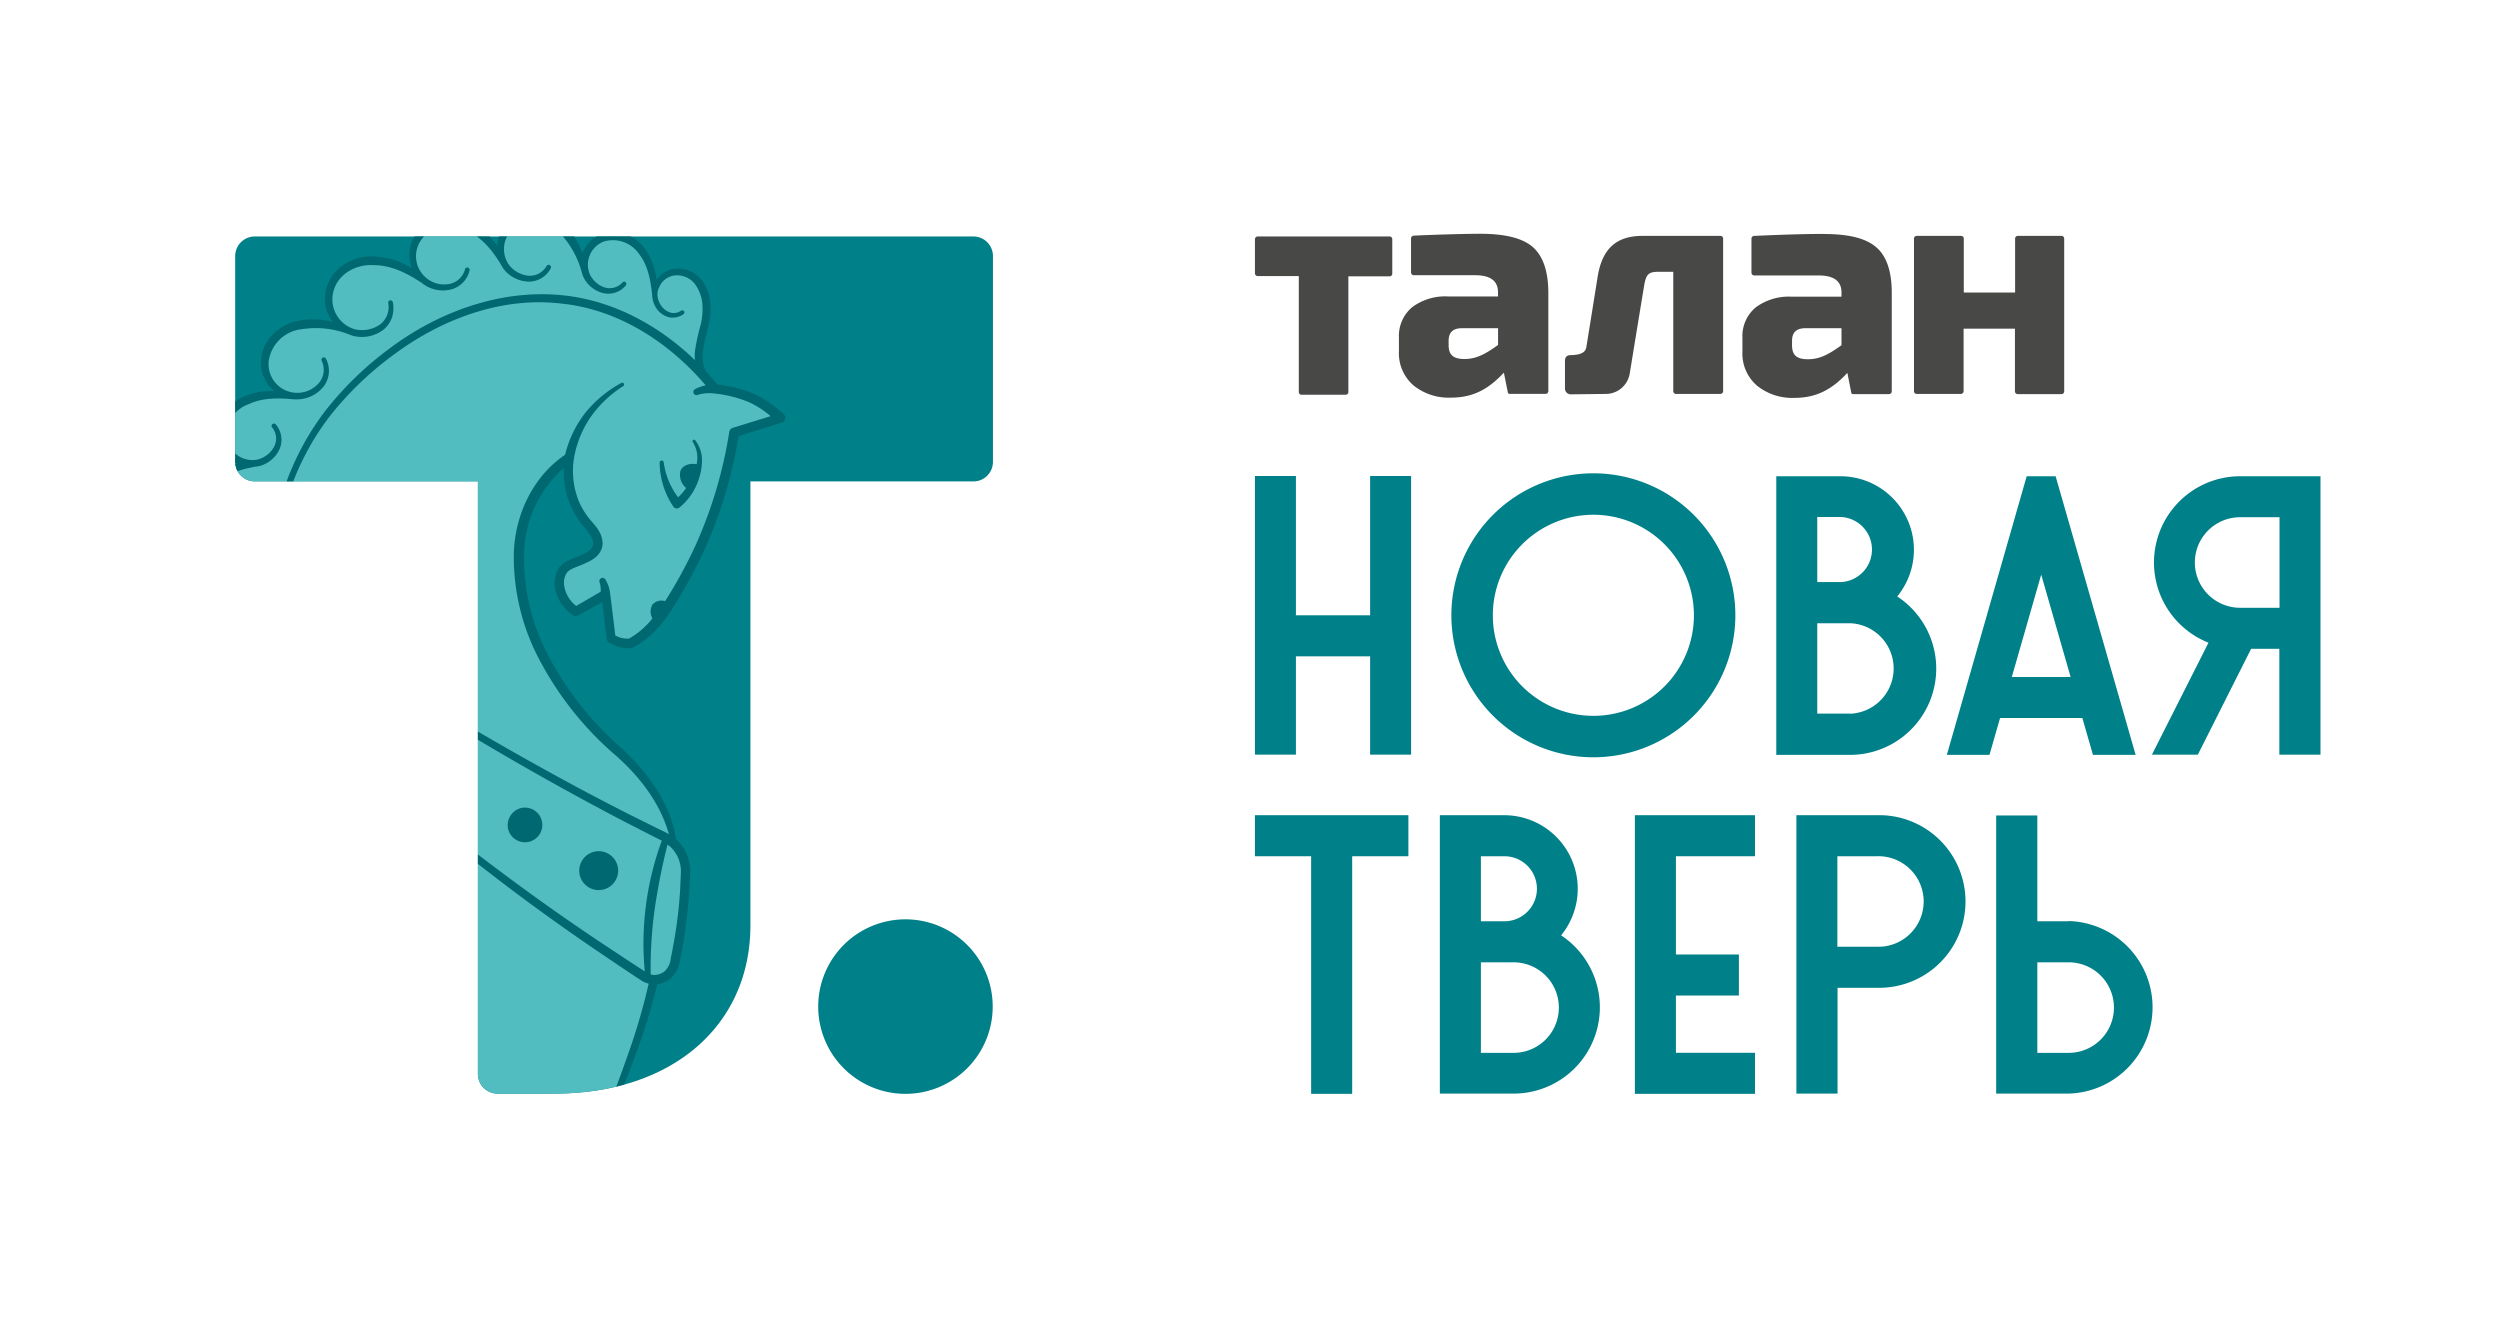
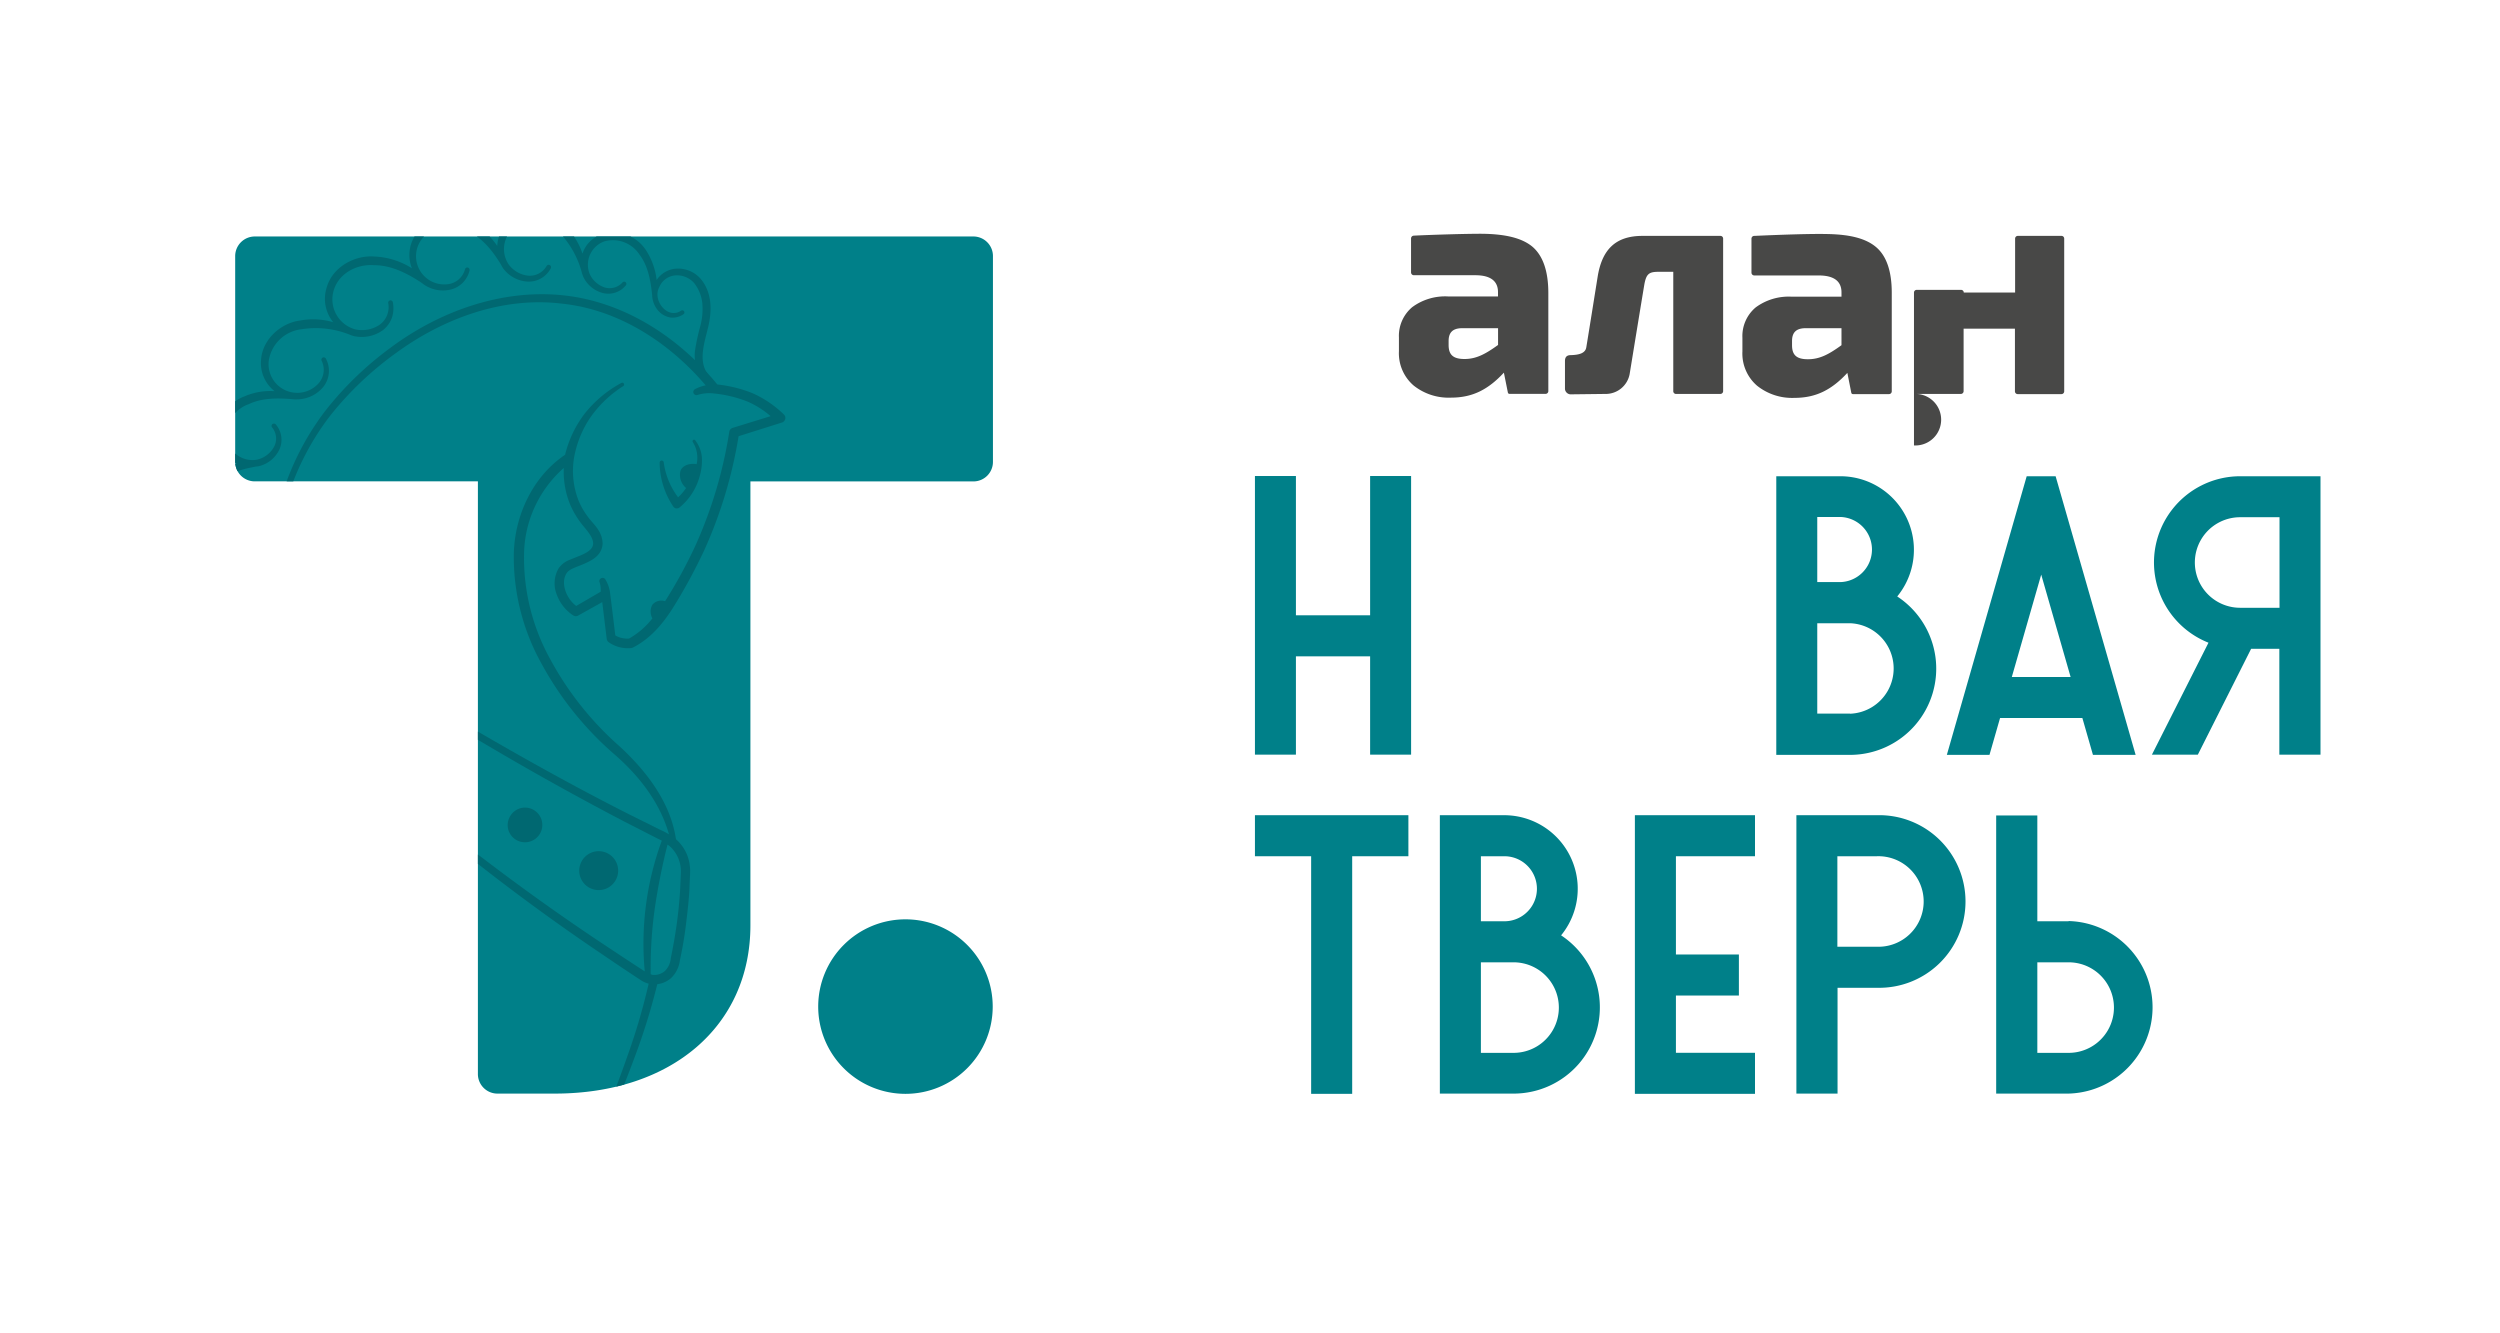
<svg xmlns="http://www.w3.org/2000/svg" id="Layer_1" data-name="Layer 1" viewBox="0 0 425.2 226.77">
  <defs>
    <style>.cls-1{fill:none;}.cls-2{fill:#008089;}.cls-3{fill:#484847;}.cls-4{clip-path:url(#clip-path);}.cls-5{fill:#52bdc1;}.cls-6{fill:#006871;}</style>
    <clipPath id="clip-path">
      <path class="cls-1" d="M165.56,40.22H43.35A3.34,3.34,0,0,0,40,43.55v35a3.33,3.33,0,0,0,3.33,3.32H81.28V182.71A3.33,3.33,0,0,0,84.6,186h9.72c19.92,0,33.31-11.5,33.31-28.63V81.88h37.93a3.32,3.32,0,0,0,3.32-3.32v-35A3.33,3.33,0,0,0,165.56,40.22Z" />
    </clipPath>
  </defs>
  <path class="cls-2" d="M165.56,40.22H43.35A3.34,3.34,0,0,0,40,43.55v35a3.33,3.33,0,0,0,3.33,3.32H81.28V182.71A3.33,3.33,0,0,0,84.6,186h9.72c19.92,0,33.31-11.5,33.31-28.63V81.88h37.93a3.32,3.32,0,0,0,3.32-3.32v-35A3.33,3.33,0,0,0,165.56,40.22Z" />
  <path class="cls-3" d="M298.37,40.12h0a.47.47,0,0,0-.48.47v5.79h0a.48.48,0,0,0,.48.47h0c3.62,0,9.32,0,10.95,0,2.72,0,3.88,1.07,3.88,2.88v.73h-8.48a9.44,9.44,0,0,0-6.12,1.83,6.37,6.37,0,0,0-2.25,5.16v2.33a7.23,7.23,0,0,0,2.49,5.82,9.54,9.54,0,0,0,6.36,2.07c3.74,0,6.38-1.43,9-4.25l.67,3.39a.28.28,0,0,0,.28.22h6.13a.47.47,0,0,0,.47-.46V49.78c0-3.64-.89-6.24-2.65-7.74s-4.45-2.14-8.07-2.23C308.07,39.73,302.89,39.92,298.37,40.12ZM313.2,58.71c-2.19,1.59-3.73,2.39-5.71,2.39s-2.7-.76-2.7-2.39V58c0-1.46.71-2.15,2.22-2.18h6.19Z" />
-   <path class="cls-3" d="M350.64,40.12h-7.45a.46.46,0,0,0-.46.46v9.18H334V40.58a.46.46,0,0,0-.47-.46H326a.46.46,0,0,0-.47.46v26A.47.47,0,0,0,326,67h7.5a.47.47,0,0,0,.47-.46V55.9h8.73V66.57a.47.47,0,0,0,.46.46h7.45a.47.47,0,0,0,.47-.46v-26A.46.46,0,0,0,350.64,40.12Z" />
+   <path class="cls-3" d="M350.64,40.12h-7.45a.46.46,0,0,0-.46.46v9.18H334a.46.46,0,0,0-.47-.46H326a.46.46,0,0,0-.47.46v26A.47.47,0,0,0,326,67h7.5a.47.47,0,0,0,.47-.46V55.9h8.73V66.57a.47.47,0,0,0,.46.46h7.45a.47.47,0,0,0,.47-.46v-26A.46.46,0,0,0,350.64,40.12Z" />
  <path class="cls-3" d="M292.64,40.12h-13.3c-4.61,0-6.89,2.37-7.62,7-.48,3-1.5,9.4-1.92,11.94-.15,1-1.18,1.3-2.63,1.34-.51,0-1,.16-1,1v4.77a1,1,0,0,0,.91.9L273,67a4.14,4.14,0,0,0,4.17-3.38c.76-4.66,1.86-11.4,2.47-15.06.33-2,.82-2.33,2.44-2.33h2.51V66.57A.47.47,0,0,0,285,67h7.6a.47.47,0,0,0,.47-.46v-26A.46.46,0,0,0,292.64,40.12Z" />
-   <path class="cls-3" d="M236.25,40.22H213.9a.47.47,0,0,0-.46.47v5.79a.47.47,0,0,0,.46.47h7V66.67a.47.47,0,0,0,.47.47h7.5a.46.46,0,0,0,.46-.47V47h7a.47.47,0,0,0,.47-.47V40.69A.47.47,0,0,0,236.25,40.22Z" />
  <path class="cls-3" d="M260.68,42c-1.74-1.48-4.45-2.13-8.07-2.23-2.26-.06-9.76.18-12.14.31a.48.48,0,0,0-.48.47v5.79h0a.48.48,0,0,0,.48.47h0c3.62,0,8.8,0,10.43,0,2.72,0,3.88,1.07,3.88,2.88v.73h-8.48a9.4,9.4,0,0,0-6.12,1.83,6.37,6.37,0,0,0-2.25,5.16v2.33a7.23,7.23,0,0,0,2.49,5.82,9.54,9.54,0,0,0,6.36,2.07c3.74,0,6.38-1.43,9-4.25l.68,3.39a.28.28,0,0,0,.28.22h6.13a.47.47,0,0,0,.47-.46V49.78C263.33,46.14,262.44,43.54,260.68,42Zm-5.89,16.67c-2.2,1.59-3.74,2.39-5.71,2.39s-2.7-.76-2.7-2.39V58c0-1.46.71-2.15,2.22-2.18h6.19Z" />
  <path class="cls-2" d="M154,156.36a14.84,14.84,0,1,0,14.84,14.84A14.84,14.84,0,0,0,154,156.36Z" />
  <g class="cls-4">
-     <path class="cls-5" d="M100.18,94.61c-.81.48-2.62,1.07-3.46,1.51-2.72,1.43-1.89,5.95,1.19,7.89l5.12-2.86.91,7.45a4.83,4.83,0,0,0,3.31.81c2.77-1.4,4.93-3.89,6.85-7.06a75.25,75.25,0,0,0,10.77-28.8l7.89-2.46c-3.35-3.15-6.45-4.4-11.18-5-.67-.83-1.39-1.57-2.09-2.33L119,61.52c-.51-3.84,2.69-7.72.54-12.43-1.73-3.76-6.89-3.82-8,.16a3.06,3.06,0,0,0-.09,1.09l-.06,0c0-2.83-.69-5.89-2.54-8-3.37-3.86-9.47-2.34-9.51,2.78a4.08,4.08,0,0,0,.25,1.34l-.09,0c-.69-3.05-2.09-6.22-4.56-8.08-4.53-3.41-10.79-.37-9.66,5.17a4.11,4.11,0,0,0,.51,1.31h-.07c-1.51-2.88-3.26-5.15-6.51-6.52-5.43-2.27-10.93,2.54-8.3,7.81a4.75,4.75,0,0,0,1.5,1.68l-.09.05c-2.76-2.08-5.67-3.66-9.56-3.52-6.26.22-9.36,7.4-4.45,11.27a4.94,4.94,0,0,0,1.94.87l-.08.08c-3.07-1.21-6.36-2.23-10.28-1-5.68,1.8-6.69,9.18-1.2,11.47a4.59,4.59,0,0,0,1.36.33l-.06.08c-2.9-.44-6-.67-9.12,1.18-4.57,2.68-4,9.28,1.23,10.19a4.33,4.33,0,0,0,1.48,0l0,.1c-2.3.25-4.69.69-6.72,2.74-3,3-1.18,7.89,3,7.53a3.12,3.12,0,0,0,.9-.22V89a7.9,7.9,0,0,0-4.88,3.88c-1.71,3.21,1,6.85,4.37,5.5a2.92,2.92,0,0,0,1-.76l0,.09a7.62,7.62,0,0,0-2.55,5.73c0,3.75,4.17,5.62,6.52,2.86a3.11,3.11,0,0,0,.7-2.19l.35-.07a67.36,67.36,0,0,0,1,8.36L20.34,132.67v60.12h81.78c3-6.81,7.45-18.32,9.1-26.17a3.46,3.46,0,0,0,3.46-2.7,77.34,77.34,0,0,0,1.92-15.63,6.37,6.37,0,0,0-2-4.8c-.83-5.81-4.35-11.19-9.71-16-19.36-17.2-21.56-40.69-8.07-49.71a13.75,13.75,0,0,0,3.26,11.41C101.87,91.3,102.51,93.21,100.18,94.61Z" />
    <path class="cls-6" d="M116.69,83a2.93,2.93,0,0,1-1-2.73c.19-1,1.49-1.57,2.79-1.32a5,5,0,0,0-.65-3.77.25.25,0,0,1,.07-.35.25.25,0,0,1,.35.06,5.5,5.5,0,0,1,1.13,2.95A9.46,9.46,0,0,1,119,81a10.33,10.33,0,0,1-3.45,5.33l0,0a.73.73,0,0,1-1-.12l0,0h0a13.6,13.6,0,0,1-2.36-7.5.35.35,0,0,1,.7-.06,12.56,12.56,0,0,0,2.44,5.93A8.42,8.42,0,0,0,116.69,83Z" />
    <path class="cls-6" d="M111.94,166.78a110.52,110.52,0,0,1-4.11,13.33q-2.42,6.52-5.27,12.88a.48.48,0,0,1-.63.24.49.49,0,0,1-.25-.63c1.82-4.24,3.48-8.55,5-12.9a107,107,0,0,0,3.83-13.22.73.73,0,0,1,.86-.58.74.74,0,0,1,.58.86Z" />
    <path class="cls-6" d="M119.07,47.31a5.12,5.12,0,0,0-4.29-1.6,4.37,4.37,0,0,0-3.1,1.91,11.73,11.73,0,0,0-1.84-5.11,6.63,6.63,0,0,0-7.6-2.63,5.14,5.14,0,0,0-3.17,3.26,12.2,12.2,0,0,0-3-4.8,7.33,7.33,0,0,0-8.79-1.12,5.71,5.71,0,0,0-2.71,4.61A11.38,11.38,0,0,0,80,37.88a7.44,7.44,0,0,0-8.94,1.56,6.12,6.12,0,0,0-1,6.19,12.87,12.87,0,0,0-6.4-2c-3.37-.26-7.13,1.81-8.1,5.28a6.33,6.33,0,0,0,1.11,5.89A12.21,12.21,0,0,0,51,54.52c-3.25.43-6.38,3.21-6.6,6.69a6.07,6.07,0,0,0,2.3,5.32,11,11,0,0,0-5.11.88,6.9,6.9,0,0,0-4.44,7.2,5.44,5.44,0,0,0,3.13,4.23A9.4,9.4,0,0,0,37,80.44a5.54,5.54,0,0,0-2,6.52,4.41,4.41,0,0,0,3.21,2.63,7.52,7.52,0,0,0-2.57,2.32,4.8,4.8,0,0,0,0,5.9,3.83,3.83,0,0,0,3.75,1.27,8.13,8.13,0,0,0-1.34,3.53,4.84,4.84,0,0,0,2.78,5.26,4,4,0,0,0,5.31-2.4,3.75,3.75,0,0,0-.43-3.11A2.79,2.79,0,0,0,43,101.15h0a.35.35,0,0,0,.12.69c1.8-.31,2.86,1.81,2.25,3.33a3,3,0,0,1-3.95,1.66,3.79,3.79,0,0,1-2-4.11,7.46,7.46,0,0,1,2.13-4.59l.08-.07a3.73,3.73,0,0,0,1-2.93,2.77,2.77,0,0,0-2-2.38h0a.37.37,0,0,0-.45.23.36.36,0,0,0,.23.47c1.68.58,1.65,2.85.45,3.93a2.91,2.91,0,0,1-4.18-.29,3.72,3.72,0,0,1,.08-4.53,7.55,7.55,0,0,1,4.14-3.1s.36-.15.51-.23a4.21,4.21,0,0,0,2.12-2.9,3.2,3.2,0,0,0-1.36-3.25l0,0a.38.38,0,0,0-.52.1.37.37,0,0,0,.09.53c1.72,1.23.84,3.76-.82,4.56a3.36,3.36,0,0,1-4.56-1.76,4.32,4.32,0,0,1,1.66-5c1.48-1.32,3.47-1.77,5.52-2.16a4.1,4.1,0,0,0,.49-.06,5.21,5.21,0,0,0,3.46-2.78,4,4,0,0,0-.59-4.33.42.42,0,0,0-.55-.06.39.39,0,0,0-.08.56,3,3,0,0,1,.31,3.37,4.44,4.44,0,0,1-2.83,2.12,4.39,4.39,0,0,1-5.17-3.74,5.58,5.58,0,0,1,3.72-5.69c2.33-1.1,5-1.07,7.7-.82a5.43,5.43,0,0,0,.68,0A5.83,5.83,0,0,0,55,65.79,4.4,4.4,0,0,0,55.43,61a.42.42,0,0,0-.53-.19.41.41,0,0,0-.2.54,3.47,3.47,0,0,1-.5,3.83,4.88,4.88,0,0,1-8.49-3.82A6.35,6.35,0,0,1,51.27,56a15.47,15.47,0,0,1,8.08.87,7.25,7.25,0,0,0,.78.28,6.16,6.16,0,0,0,5-1A4.7,4.7,0,0,0,66.67,54a5.27,5.27,0,0,0,.15-2.58.41.41,0,0,0-.47-.33.4.4,0,0,0-.32.47,3.68,3.68,0,0,1-1.53,3.72,5.35,5.35,0,0,1-4.11.73,5.29,5.29,0,0,1-3.61-6.69c.86-2.81,3.87-4.43,6.8-4.22,3,0,5.71,1.39,8.26,3.09a.6.6,0,0,0,.08.08,5.72,5.72,0,0,0,4.63,1A4.36,4.36,0,0,0,79.86,46a.42.42,0,0,0-.27-.49.4.4,0,0,0-.5.28,3.43,3.43,0,0,1-2.74,2.52,4.8,4.8,0,0,1-4.31-8,6.1,6.1,0,0,1,7.32-1.1c2.55,1.13,4.35,3.32,5.84,5.78a5.36,5.36,0,0,0,.4.69,5.58,5.58,0,0,0,4.07,2.21,4.21,4.21,0,0,0,4-2.25.41.41,0,0,0-.14-.54.41.41,0,0,0-.56.13,3.27,3.27,0,0,1-3.19,1.65A4.77,4.77,0,0,1,86.53,45a4.68,4.68,0,0,1,1.41-6.62,6,6,0,0,1,7.11,1.07A15.62,15.62,0,0,1,99,46.53s.14.4.21.56a5.11,5.11,0,0,0,3.22,2.72,3.84,3.84,0,0,0,4-1.26.39.39,0,0,0,0-.53.38.38,0,0,0-.54,0,2.94,2.94,0,0,1-3.11.85,4.31,4.31,0,0,1-2.48-2.26,4.21,4.21,0,0,1,2.47-5.55,5.39,5.39,0,0,1,6,2.25c1.47,1.93,1.91,4.5,2.16,7a.36.36,0,0,0,0,.11A4.26,4.26,0,0,0,112,52.9,3.58,3.58,0,0,0,114,54a3.21,3.21,0,0,0,2.25-.56h0a.36.36,0,1,0-.41-.6c-2.33,1.57-4.93-1.82-3.71-4a3.22,3.22,0,0,1,2.72-2,3.9,3.9,0,0,1,3.21,1.3,6.7,6.7,0,0,1,1.39,3.42,11.34,11.34,0,0,1-.34,3.9,35.22,35.22,0,0,0-.9,4.15,7,7,0,0,0,.91,4.41v0a.64.64,0,0,0,.86.2.63.63,0,0,0,.21-.86c-1.33-2.22-.44-4.89.23-7.62S121.2,49.73,119.07,47.31Z" />
    <path class="cls-6" d="M98.61,148.86a3.31,3.31,0,1,0,2.44-4,3.32,3.32,0,0,0-2.44,4Z" />
    <path class="cls-6" d="M86.42,141a2.95,2.95,0,1,0,2.17-3.56A3,3,0,0,0,86.42,141Z" />
    <path class="cls-6" d="M116.85,145.37a7.13,7.13,0,0,0-1.91-2.66,11.66,11.66,0,0,0-2.7-1.6L107,138.5c-7-3.54-13.86-7.28-20.67-11.16-13.6-7.77-27-16-39.81-25a.42.42,0,1,0-.49.68c12.79,9.13,26.1,17.48,39.66,25.4q10.17,5.92,20.62,11.38l5.25,2.68c.35.18.67.33,1,.5a50.78,50.78,0,0,0-2.9,22.23l-.9-.58-2.46-1.61-4.89-3.24q-9.77-6.56-19.1-13.67A221.24,221.24,0,0,1,48,114.22a.39.39,0,1,0-.6.51,221.81,221.81,0,0,0,34.14,32.4q9.28,7.26,19,13.9l4.88,3.31,2.45,1.63,1.25.82a4.18,4.18,0,0,0,1.69.6,4.31,4.31,0,0,0,3.35-1.06,5.07,5.07,0,0,0,1.48-3c.41-1.93.76-3.89,1-5.85s.48-3.93.6-5.91l.13-3A7.59,7.59,0,0,0,116.85,145.37Zm-1.18,6.07q-.18,2.91-.58,5.79c-.27,1.92-.61,3.84-1,5.73a3.42,3.42,0,0,1-1,2.18,2.77,2.77,0,0,1-2.09.67,1.83,1.83,0,0,1-.33-.11,72.54,72.54,0,0,1,.7-11.23,107.09,107.09,0,0,1,2.16-10.81c.12.09.25.15.36.25a5.75,5.75,0,0,1,1.48,2.07,5.89,5.89,0,0,1,.43,2.55Z" />
    <path class="cls-6" d="M113.12,102.25a2,2,0,0,0-2.16.6,2.36,2.36,0,0,0,0,2.32A13.33,13.33,0,0,1,107,108.6a4,4,0,0,1-2.35-.53s-.63-5.26-.86-7a5.81,5.81,0,0,0-.8-2.47.54.54,0,0,0-1,.47l0,0a4.44,4.44,0,0,1,.17,1.57L98,103.06c-1.7-1.28-2.67-3.88-1.67-5.5.44-.81,1.77-1.11,3-1.66s3-1.34,3.16-3.37c0-1.86-1.15-3-2-4a13.14,13.14,0,0,1-2-3.17A13.83,13.83,0,0,1,97.61,78a17.69,17.69,0,0,1,2.8-7A19.52,19.52,0,0,1,106,65.67a.32.32,0,0,0,.11-.42.31.31,0,0,0-.43-.12,20.19,20.19,0,0,0-6.19,5.16,18.92,18.92,0,0,0-3.38,7.06c-5.52,3.71-8.57,10.36-8.72,16.81A37.3,37.3,0,0,0,92.17,113a55.43,55.43,0,0,0,12.11,15.11c4.75,4.06,8.72,9.3,9.89,15.49a.46.46,0,0,0,.49.37.45.45,0,0,0,.4-.5c-.7-6.64-5-12.23-9.71-16.56a53.65,53.65,0,0,1-11.71-14.69,35.6,35.6,0,0,1-4.51-17.94,19.9,19.9,0,0,1,6.76-14.69A14.69,14.69,0,0,0,97.05,86a15.27,15.27,0,0,0,2.24,3.56c.84,1,1.62,2,1.59,2.92s-1,1.51-2.17,2l-1.86.75A4,4,0,0,0,95,96.68a5.12,5.12,0,0,0-.26,4.56,7.06,7.06,0,0,0,2.79,3.45.78.78,0,0,0,.81,0l4.09-2.28.76,6.26a.85.85,0,0,0,.32.55,5.68,5.68,0,0,0,3.85,1,.86.86,0,0,0,.3-.09c3.29-1.67,5.54-4.63,7.31-7.58a92.23,92.23,0,0,0,4.87-9.1,76.93,76.93,0,0,0,5.78-19.26L133,71.86h0a.69.69,0,0,0,.34-.22.79.79,0,0,0,0-1.13A18.42,18.42,0,0,0,128,66.88a22.37,22.37,0,0,0-6-1.49c-6.51-8-15.84-14.1-26.29-15.17s-21,2.74-29.31,8.94A56.41,56.41,0,0,0,55.23,70,46.05,46.05,0,0,0,48.09,83.8c-3.2,10-3,20.68-.82,30.76a.41.41,0,0,0,.81-.17c-2-10-2.18-20.56,1-30.26a44.85,44.85,0,0,1,7.07-13.42,56.16,56.16,0,0,1,11-10.52c8.12-6,18.3-9.77,28.39-8.55,9.63,1,18.24,6.57,24.48,13.9a6.62,6.62,0,0,0-1.82.65.55.55,0,0,0-.25.66.54.54,0,0,0,.7.32h0a6.62,6.62,0,0,1,2.85-.24,21,21,0,0,1,5.78,1.43,15.53,15.53,0,0,1,3.79,2.42l-6.48,2a.82.82,0,0,0-.55.63,75.25,75.25,0,0,1-5.75,19.36A81.69,81.69,0,0,1,113.12,102.25Z" />
  </g>
  <polygon class="cls-2" points="298.49 145.63 298.49 138.65 278.06 138.65 278.06 186.04 298.49 186.04 298.49 179.06 285.04 179.06 285.04 169.32 295.75 169.32 295.75 162.34 285.04 162.34 285.04 145.63 298.49 145.63" />
  <path class="cls-2" d="M265.49,159.11a12.51,12.51,0,0,0-9.66-20.46H244.89V186h12.54a14.67,14.67,0,0,0,8.06-26.93Zm-13.62-13.48h4a5.53,5.53,0,1,1,0,11.06h-4Zm5.56,33.44h-5.56v-15.4h5.56a7.7,7.7,0,0,1,0,15.4Z" />
  <polygon class="cls-2" points="213.44 138.65 213.44 145.63 223 145.63 223 186.04 229.98 186.04 229.98 145.63 239.54 145.63 239.54 138.65 213.44 138.65" />
  <path class="cls-2" d="M351.84,156.69h-5.33v-18h-7V186h12.3a14.68,14.68,0,0,0,0-29.35Zm0,22.38h-5.33v-15.4h5.33a7.7,7.7,0,1,1,0,15.4Z" />
  <path class="cls-2" d="M319.2,138.65H305.53V186h7V168h6.7a14.68,14.68,0,1,0,0-29.35Zm0,22.37h-6.7V145.63h6.7a7.7,7.7,0,1,1,0,15.39Z" />
  <polygon class="cls-2" points="233.03 80.96 233.03 104.65 220.41 104.65 220.41 80.96 213.44 80.96 213.44 128.35 220.41 128.35 220.41 111.63 233.03 111.63 233.03 128.35 240 128.35 240 80.96 233.03 80.96" />
-   <path class="cls-2" d="M271,80.5a24.15,24.15,0,1,0,24.15,24.15A24.15,24.15,0,0,0,271,80.5Zm0,41.25a17.1,17.1,0,1,1,17.1-17.1A17.09,17.09,0,0,1,271,121.75Z" />
  <path class="cls-2" d="M322.7,101.42A12.51,12.51,0,0,0,313,81H302.11v47.39h12.54a14.67,14.67,0,0,0,8.05-26.93ZM309.08,87.93h4a5.54,5.54,0,0,1,0,11.07h-4Zm5.57,33.44h-5.57V106h5.57a7.7,7.7,0,0,1,0,15.39Z" />
  <path class="cls-2" d="M381,81a14.67,14.67,0,0,0-5.38,28.31L366,128.35h7.81l9.06-18h4.8v18h7V81Zm6.7,22.37H381a7.7,7.7,0,0,1,0-15.4h6.7Z" />
  <path class="cls-2" d="M349.62,81H344.7l-13.58,47.39h7.25l1.8-6.27h14l1.8,6.27h7.26Zm-7.45,34.14,5-17.41,5,17.41Z" />
</svg>